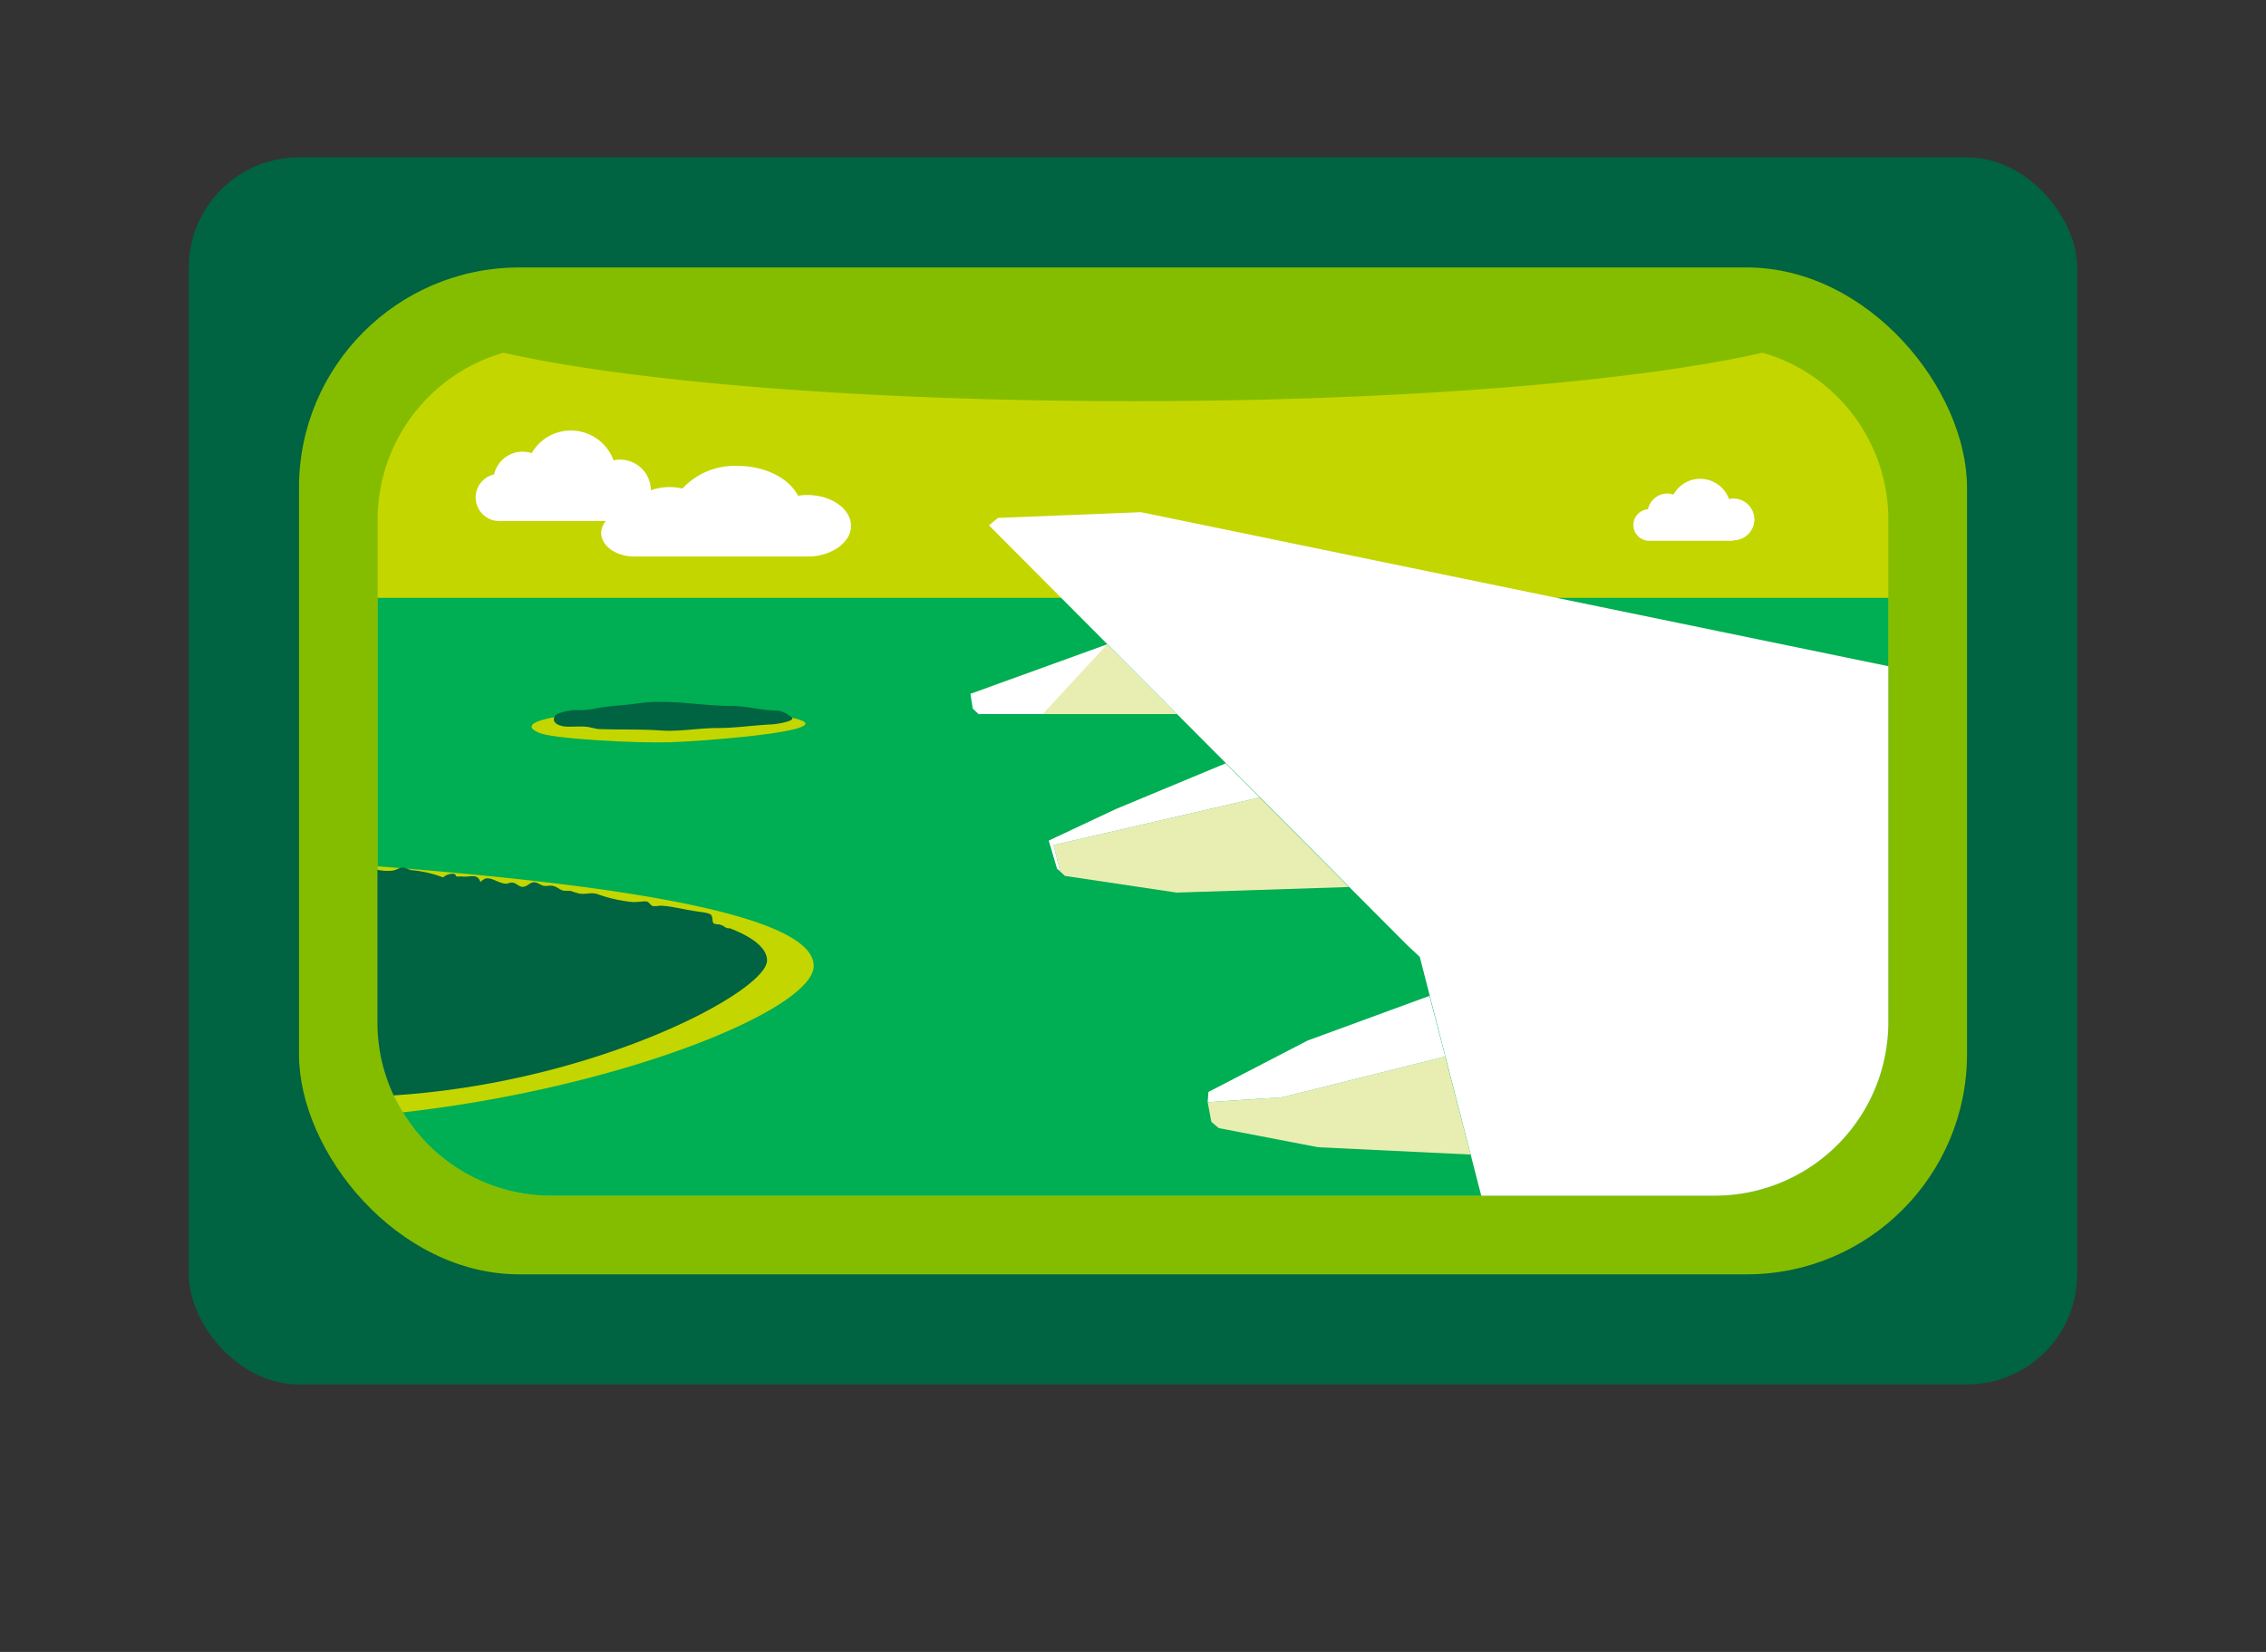
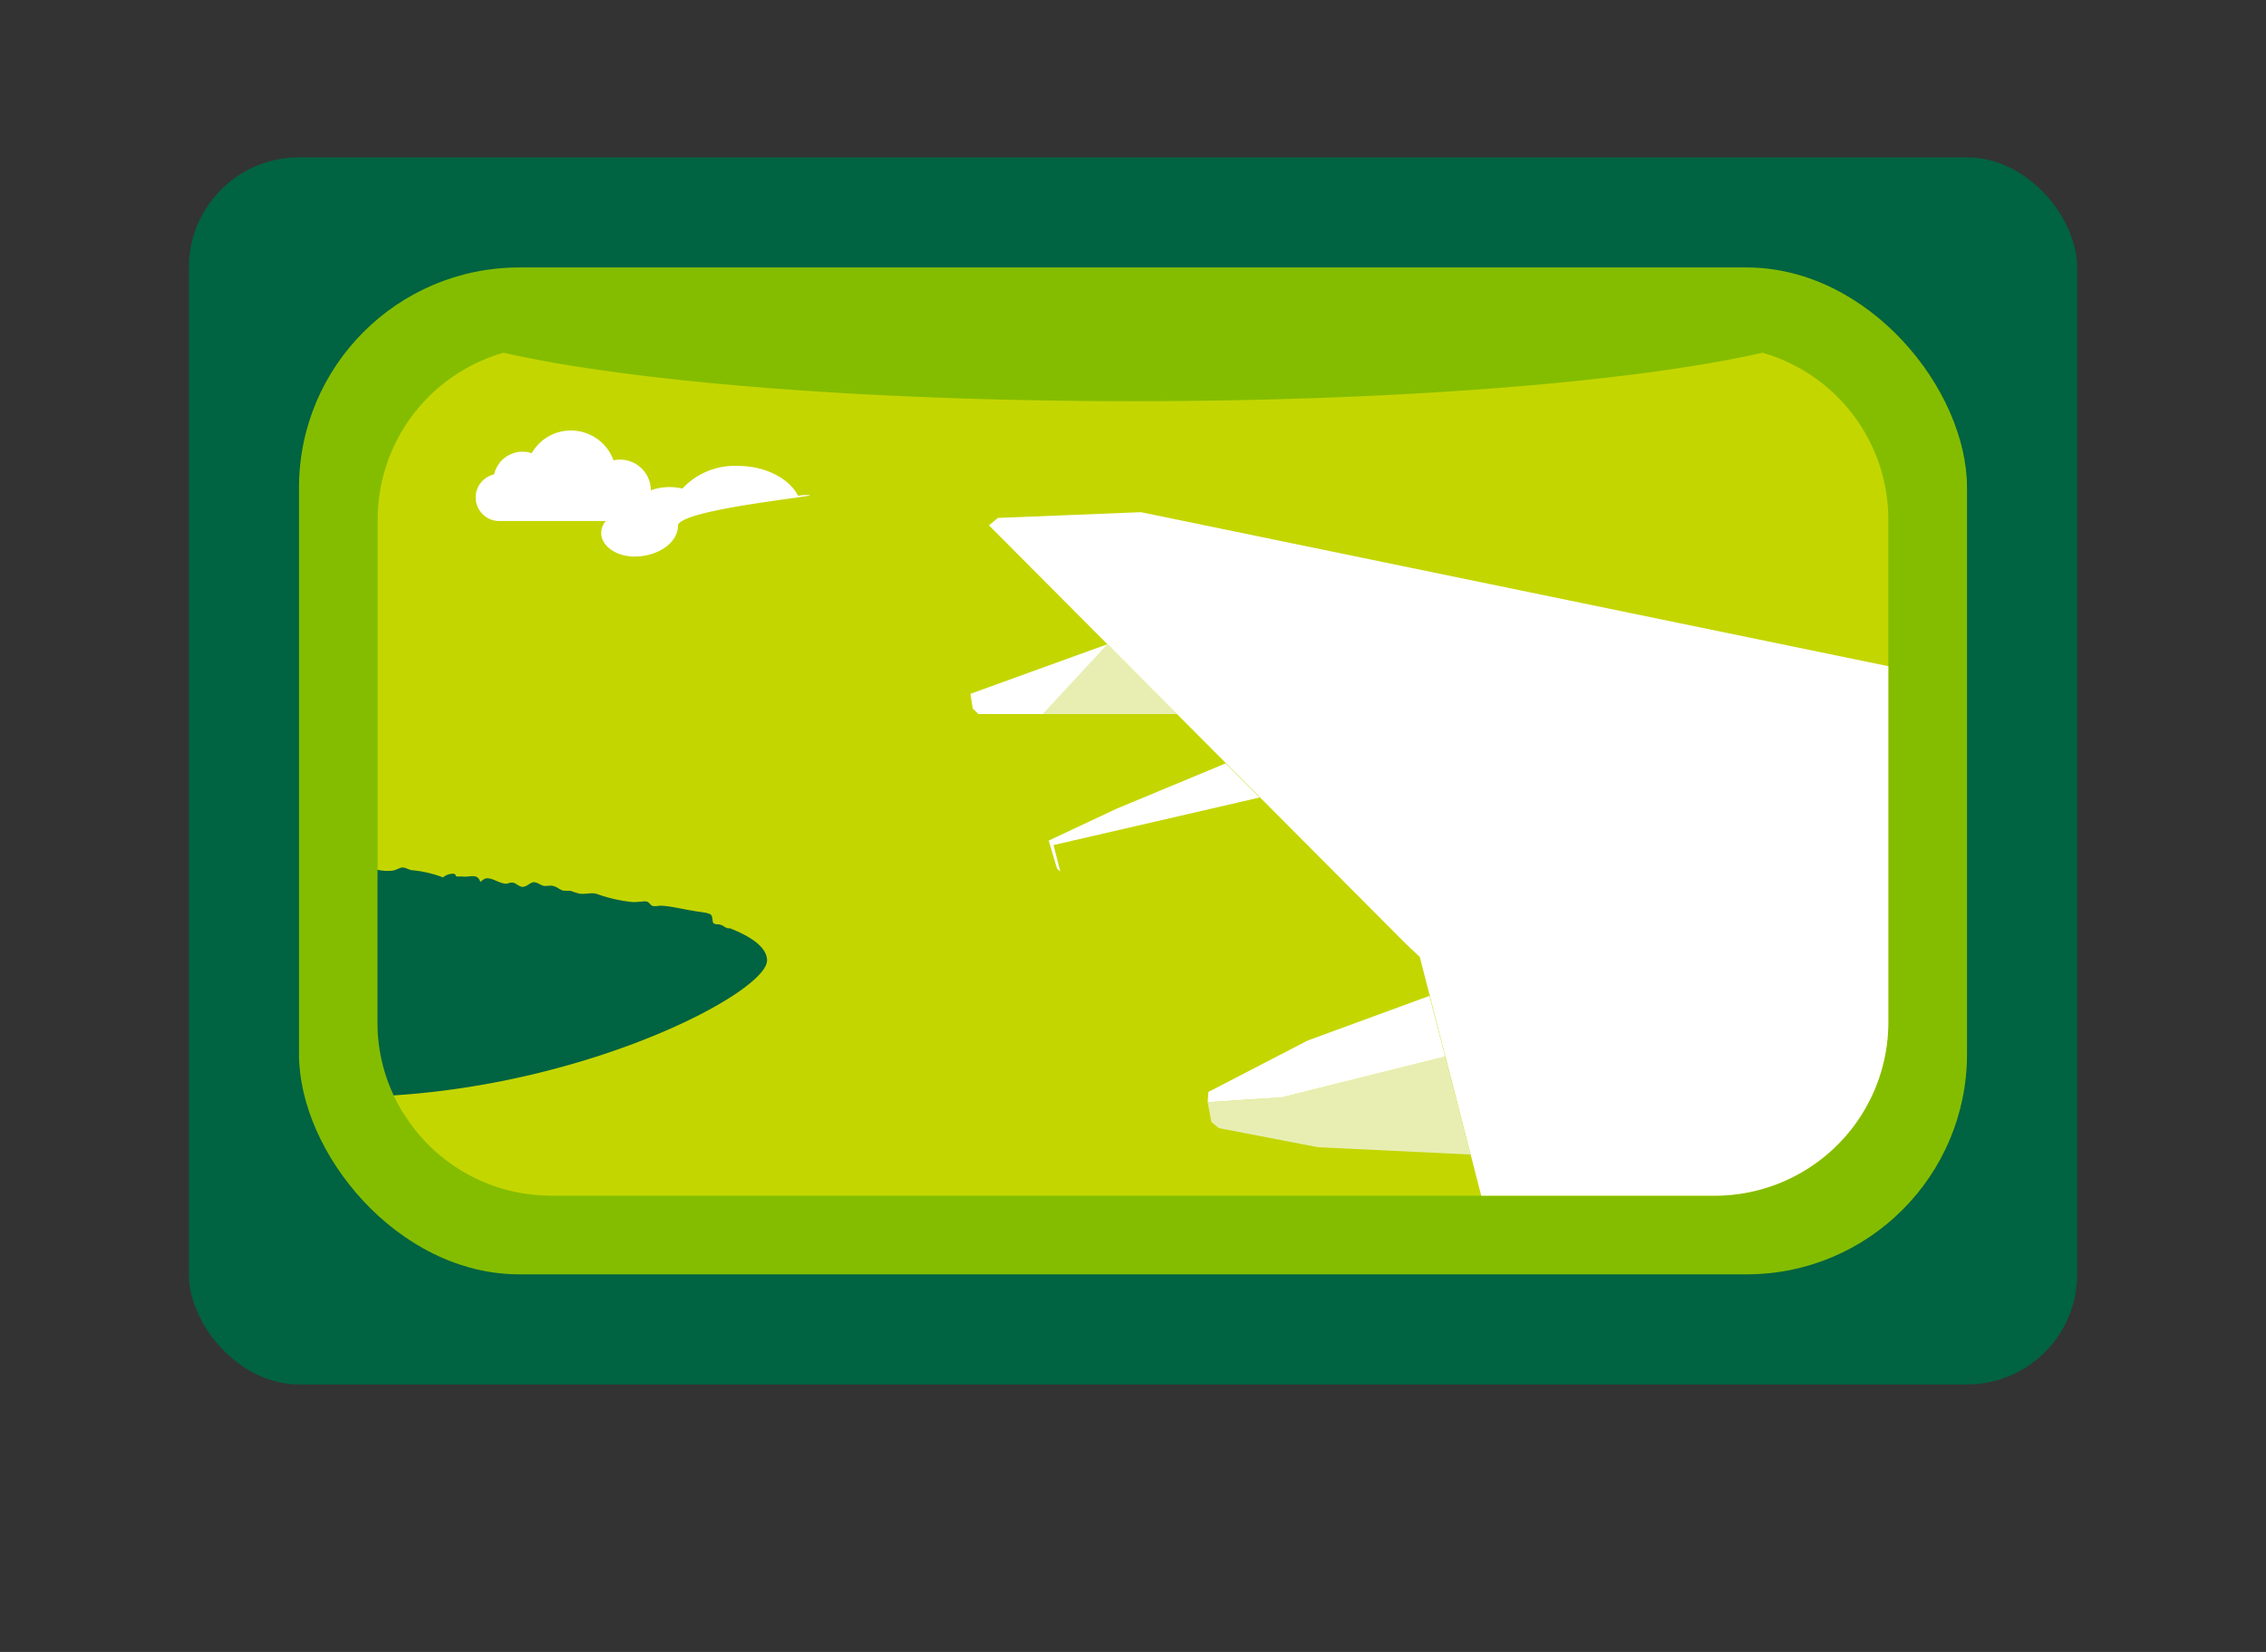
<svg xmlns="http://www.w3.org/2000/svg" id="Layer_1" data-name="Layer 1" viewBox="0 0 288 210">
  <rect x="0" y="0" width="288" height="210" fill="#333333" stroke="none" />
  <defs>
    <style>.cls-1{fill:#006341;}.cls-2{fill:#84bd00;}.cls-3{fill:#c4d600;}.cls-4{fill:#fff;}.cls-5{fill:#00ae53;}.cls-6{fill:#e8eeb2;}</style>
  </defs>
  <title>card_vertraging</title>
  <rect class="cls-1" x="24" y="20" width="240" height="156" rx="14" ry="14" />
  <rect class="cls-2" x="38" y="34" width="212" height="128" rx="28" ry="28" />
  <path class="cls-3" d="M224,44.84C208,48.5,178.15,51,144,51S80,48.5,64,44.84A22.08,22.08,0,0,0,48,66v64a22.06,22.06,0,0,0,22,22H218a22.06,22.06,0,0,0,22-22V66A22.08,22.08,0,0,0,224,44.84Z" />
-   <path class="cls-4" d="M102.62,62.93a7.56,7.56,0,0,0-1.19.09c-1.16-2.25-4.22-3.79-7.65-3.79a9.08,9.08,0,0,0-7.05,2.88,7.14,7.14,0,0,0-1.64-.19,7,7,0,0,0-2.37.41h0a3.91,3.91,0,0,0-3.9-3.9,3.81,3.81,0,0,0-.84.09,5.77,5.77,0,0,0-5.4-3.79,5.71,5.71,0,0,0-5,2.88,3.65,3.65,0,0,0-1.16-.19,3.72,3.72,0,0,0-3.62,2.89,3,3,0,0,0,.45,5.92H77a2.36,2.36,0,0,0-.59,1.52c0,1.64,1.89,3,4.22,3h22c3,0,5.53-1.75,5.53-3.9S105.67,62.93,102.62,62.93Z" />
-   <path class="cls-5" d="M48,76v54a22.06,22.06,0,0,0,22,22H218a22.06,22.06,0,0,0,22-22V76Z" />
-   <path class="cls-4" d="M220.32,68.74H209.76a2,2,0,0,1-.31-4,2.53,2.53,0,0,1,2.46-2,2.47,2.47,0,0,1,.79.13,3.87,3.87,0,0,1,3.38-2,3.91,3.91,0,0,1,3.67,2.57,2.59,2.59,0,0,1,.57-.06,2.65,2.65,0,0,1,0,5.3Z" />
+   <path class="cls-4" d="M102.62,62.93a7.56,7.56,0,0,0-1.19.09c-1.16-2.25-4.22-3.79-7.65-3.79a9.08,9.08,0,0,0-7.05,2.88,7.14,7.14,0,0,0-1.64-.19,7,7,0,0,0-2.37.41h0a3.91,3.91,0,0,0-3.9-3.9,3.81,3.81,0,0,0-.84.09,5.77,5.77,0,0,0-5.4-3.79,5.71,5.71,0,0,0-5,2.88,3.65,3.65,0,0,0-1.16-.19,3.72,3.72,0,0,0-3.62,2.89,3,3,0,0,0,.45,5.92H77a2.36,2.36,0,0,0-.59,1.52c0,1.64,1.89,3,4.22,3c3,0,5.53-1.75,5.53-3.9S105.67,62.93,102.62,62.93Z" />
  <polygon class="cls-4" points="140.71 81.91 123.34 88.2 123.63 90.07 124.37 90.78 149.54 90.78 140.71 81.91" />
-   <polygon class="cls-6" points="133.9 107.43 134.76 110.8 135.35 111.35 149.54 113.47 171.44 112.76 160.1 101.38 133.9 107.43" />
  <polygon class="cls-6" points="183.68 134.31 162.97 139.49 153.49 140.12 153.96 142.62 154.9 143.41 167.52 145.84 186.9 146.77 183.68 134.31" />
  <polygon class="cls-4" points="183.68 134.31 181.68 126.6 166.19 132.28 153.59 138.81 153.49 140.11 162.97 139.49 183.68 134.31" />
  <polygon class="cls-4" points="134.76 110.8 134.34 110.41 133.29 106.86 141.84 102.84 155.78 97.04 160.1 101.38 133.9 107.43 134.76 110.8" />
  <polygon class="cls-6" points="149.54 90.78 132.52 90.78 140.71 81.92 149.54 90.78" />
  <path class="cls-4" d="M145,65.11l-18.16.73-1.15.94,53.09,53.3,1.67,1.57L188.26,152H218a22.06,22.06,0,0,0,22-22V84.69Z" />
  <path class="cls-3" d="M68.54,93.17c1.87.79,12.57,1.32,16.61,1.19s17.22-1.14,17.22-2.37-13.45-2-17.31-2S63.22,90.92,68.54,93.17Z" />
-   <path class="cls-1" d="M100.26,91.67a9.6,9.6,0,0,1-2.59.44c-2.16.13-4.31.44-6.46.44-2.46,0-4.79.48-7.25.31s-5.06-.09-7.6-.17c-.66,0-1.28-.26-1.94-.31s-1.49,0-2.19,0c-.92,0-2.2-.37-1.74-1.31.22-.49,2.09-.8,2.62-.8a11.53,11.53,0,0,0,2.46-.17c1.8-.4,3.56-.4,5.36-.66,4-.62,8.13.31,12.13.31,1.89,0,3.56.53,5.4.57a2.77,2.77,0,0,1,1.67.53C100.7,91.23,101,91.37,100.26,91.67Z" />
  <path class="cls-3" d="M48,110.13V130a21.82,21.82,0,0,0,3.21,11.41c28.07-3.17,52.38-13.18,52.21-18.69C103.2,115.32,70.78,111.89,48,110.13Z" />
  <path class="cls-1" d="M94.12,118.59c-.43-.21-.89-.4-1.37-.59a.8.8,0,0,1-.27,0,1.75,1.75,0,0,1-.61-.33l-.45-.16h0a1.79,1.79,0,0,1-.71-.11.39.39,0,0,1-.09-.15c-.12-.3,0-.75-.31-1s-1.58-.33-2.17-.46c-1.32-.2-2.84-.6-4.22-.66a3.91,3.91,0,0,1-.92.06c-.4-.13-.46-.53-.86-.59s-1.25.13-1.85.06a18.69,18.69,0,0,1-4.15-.92c-1-.4-1.51,0-2.5-.14a9.71,9.71,0,0,1-1.05-.33c-.33-.06-.73,0-1.05-.06-.59-.2-.66-.46-1.32-.6-.4-.07-.73.07-1.12,0s-.79-.46-1.25-.46-.85.59-1.45.59c-.4,0-.79-.46-1.19-.53s-.59.13-.92.13c-.9-.06-1.64-.73-2.47-.69a1.58,1.58,0,0,0-.76.49c-.39-1.25-1.45-.53-2.44-.73a1.84,1.84,0,0,1-.59,0c-.14,0-.07-.33-.4-.33a1.89,1.89,0,0,0-1.32.46,14.91,14.91,0,0,0-4-.92c-.39-.06-.85-.4-1.25-.33s-.72.33-1.19.39a6,6,0,0,1-1.9-.11V130a21.79,21.79,0,0,0,2.06,9.25C75.8,137.61,97.59,126,97.49,122.06,97.45,120.7,96.11,119.55,94.12,118.59Z" />
</svg>